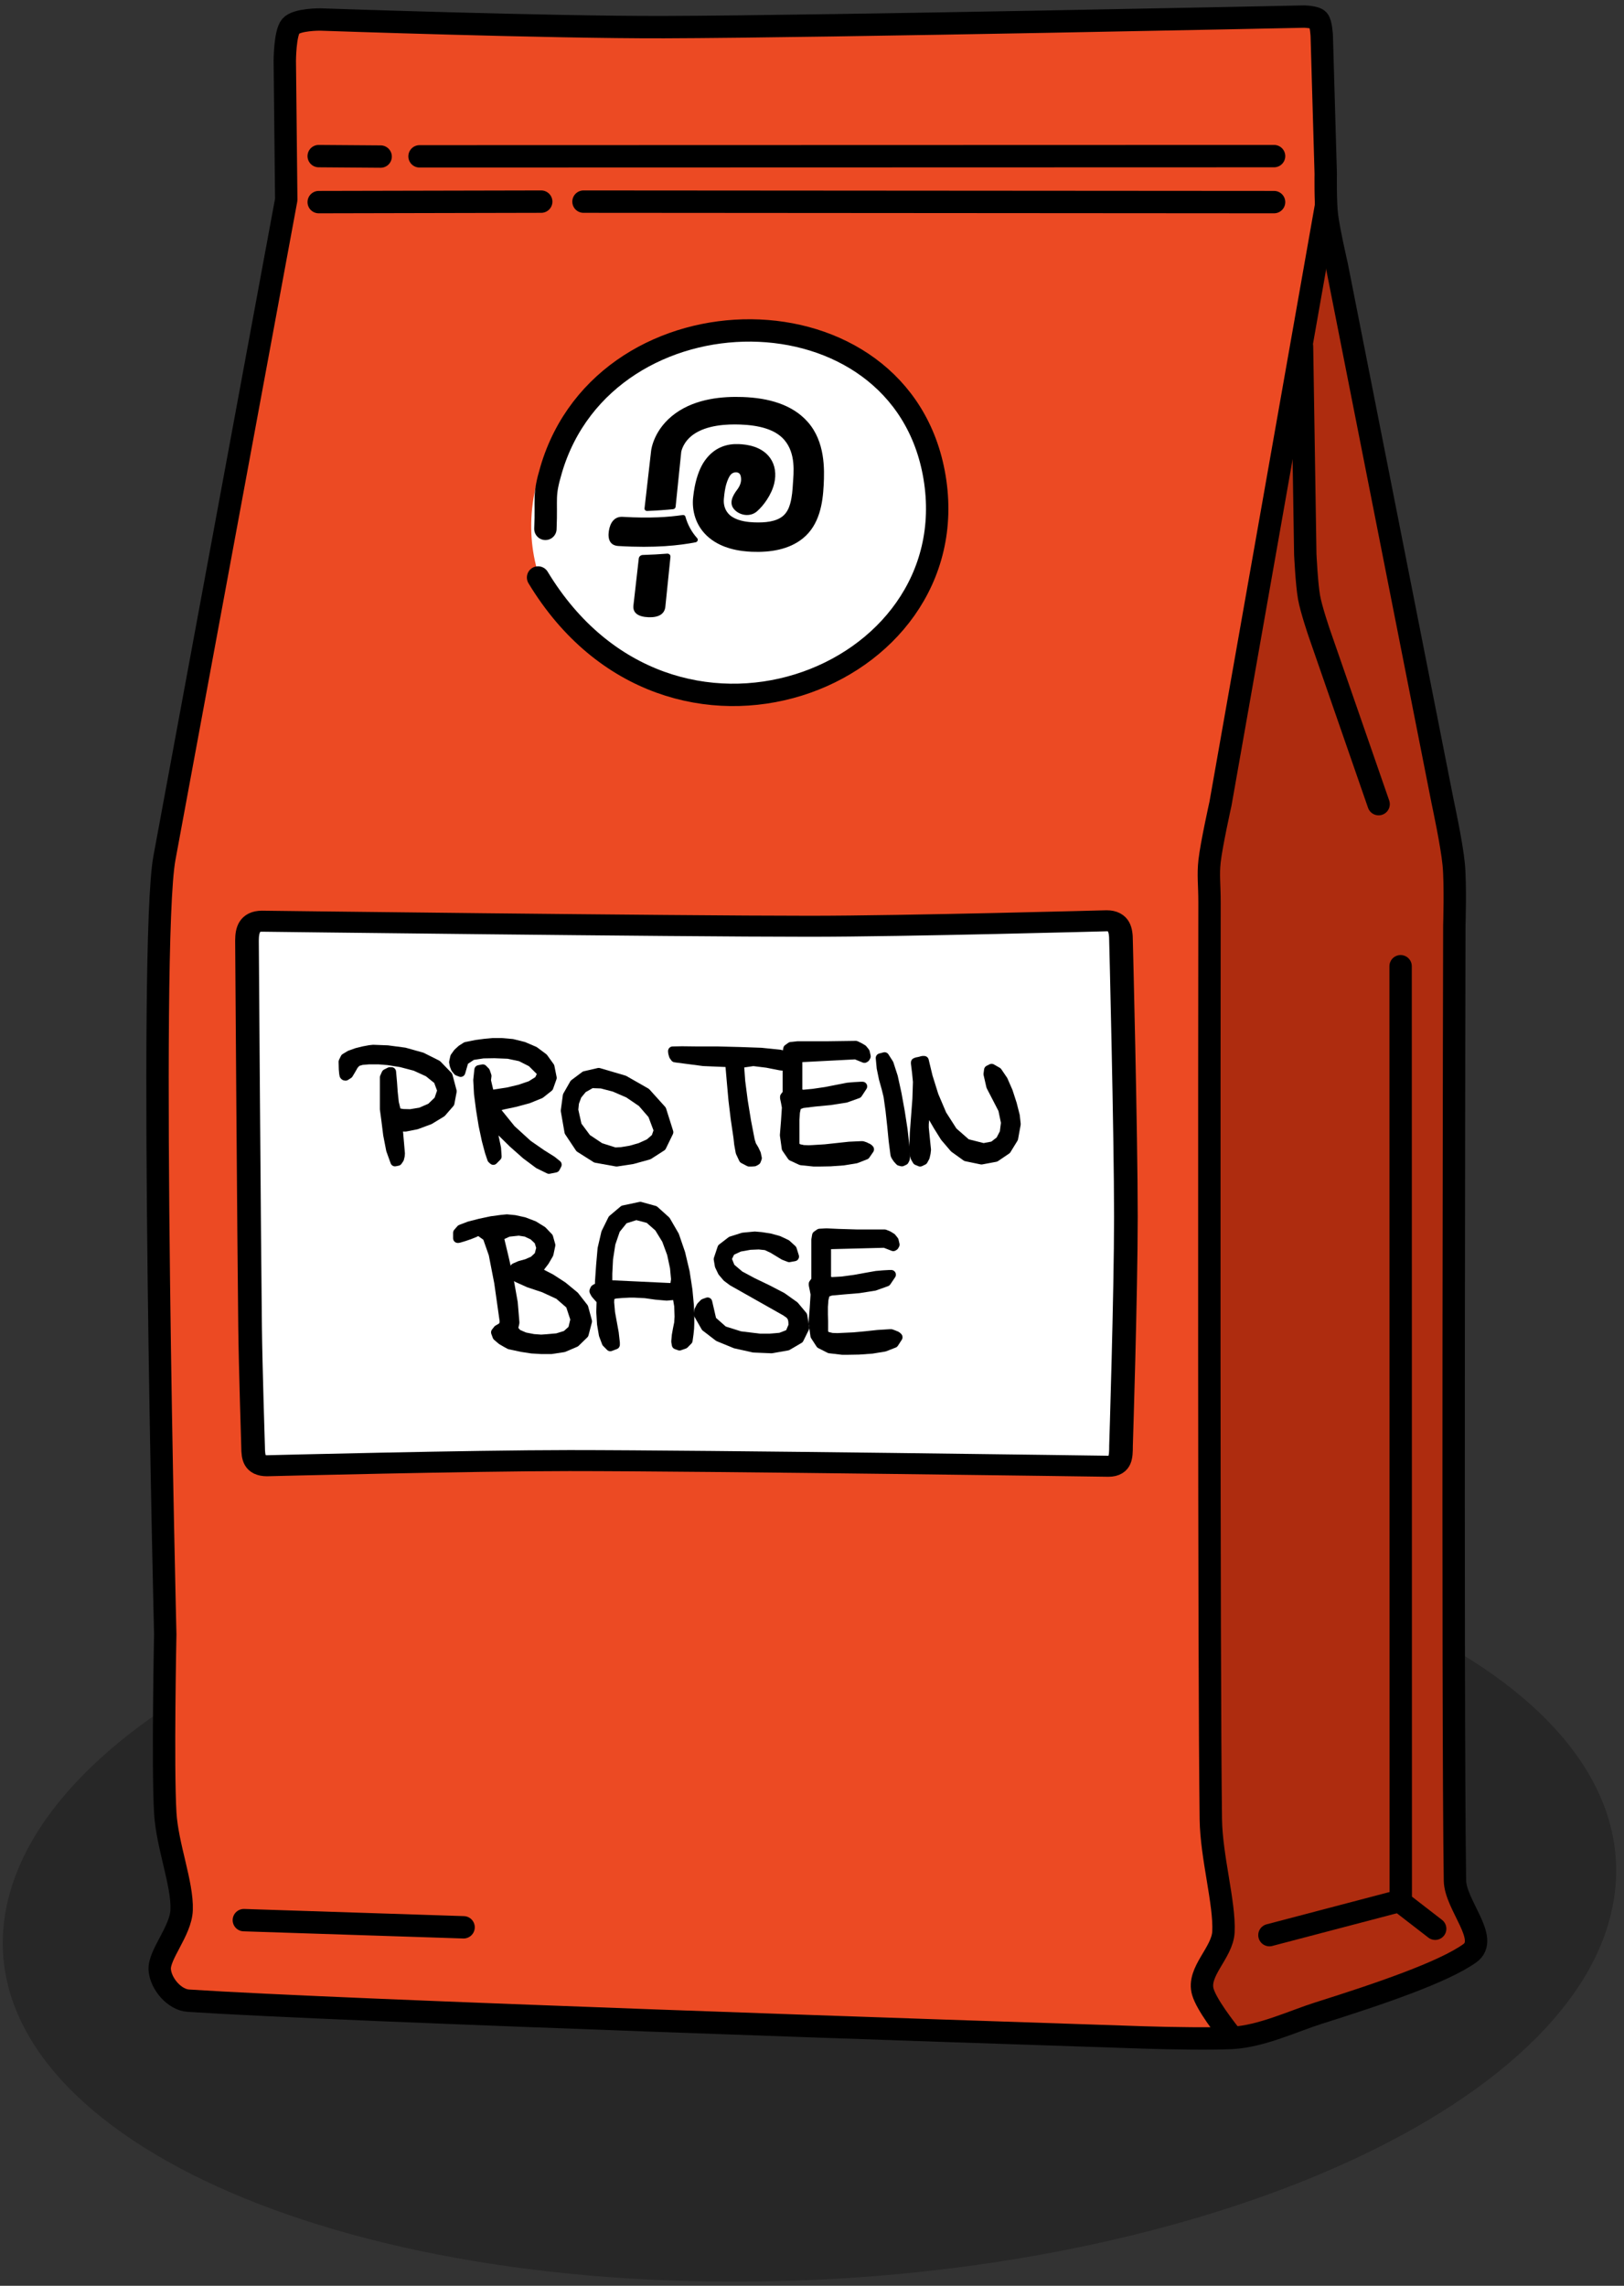
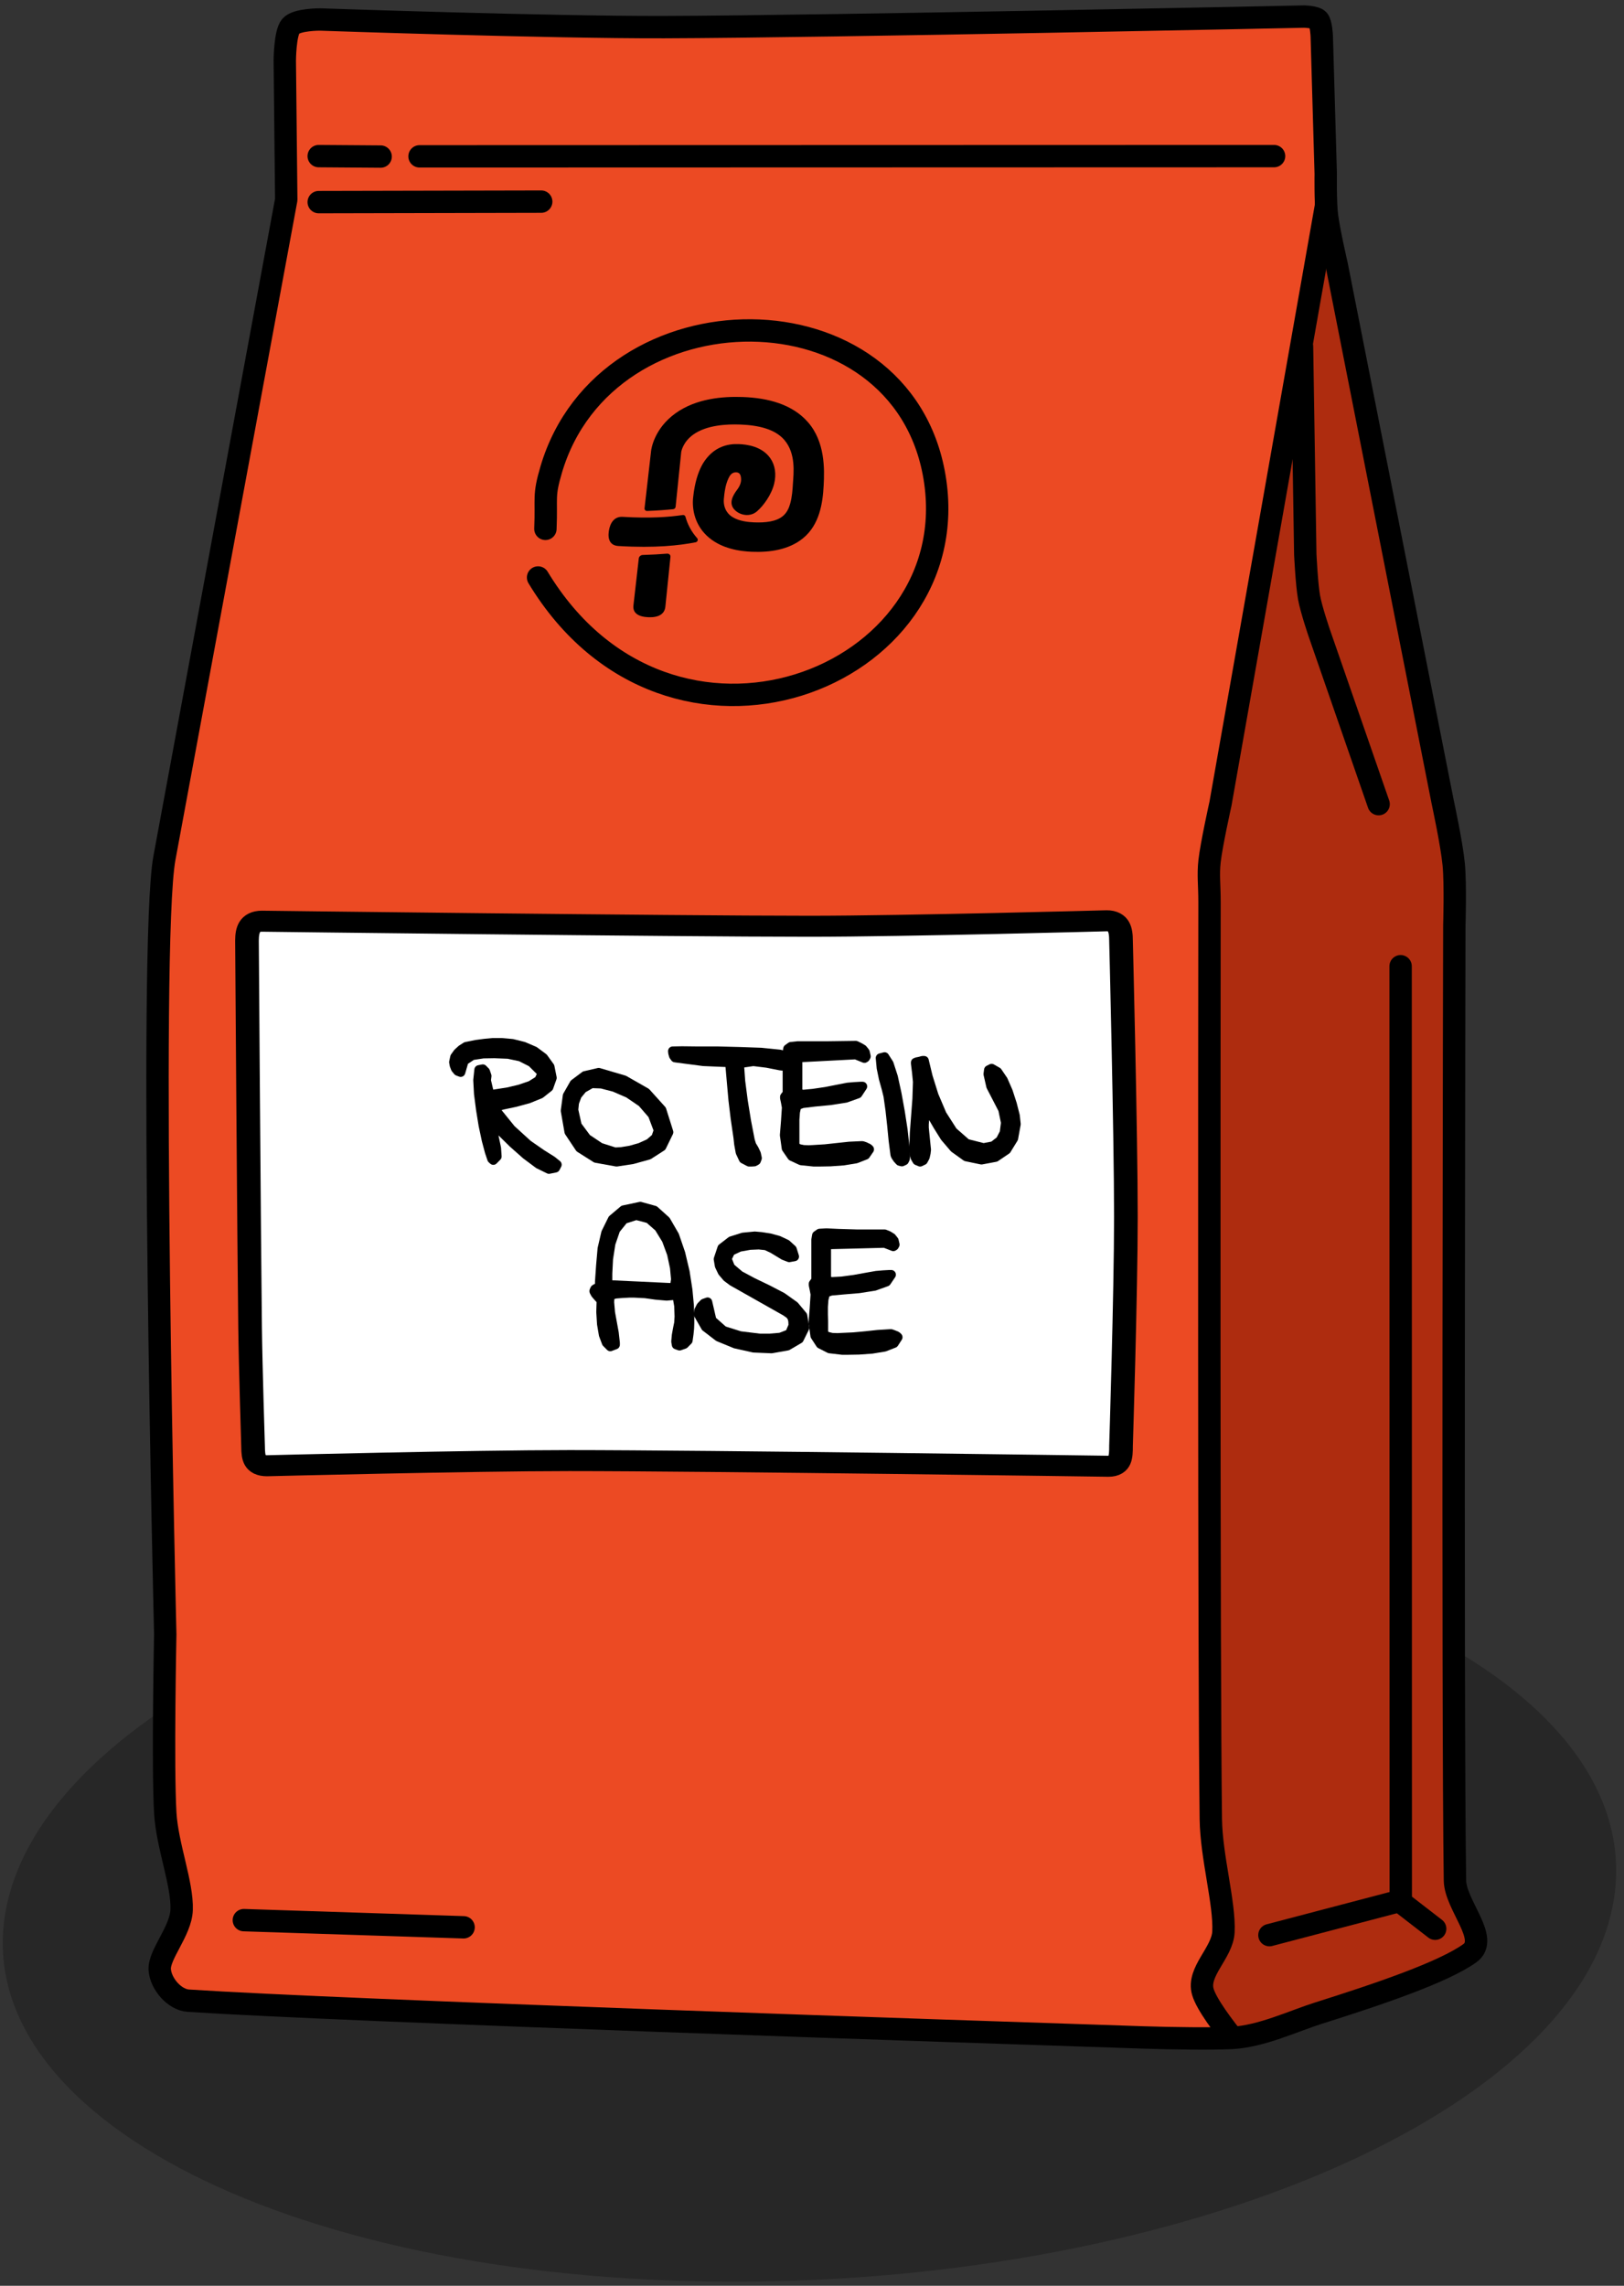
<svg xmlns="http://www.w3.org/2000/svg" width="100%" height="100%" viewBox="0 0 508 715" version="1.1" xml:space="preserve" style="fill-rule:evenodd;clip-rule:evenodd;stroke-linecap:round;stroke-linejoin:round;stroke-miterlimit:1.5;">
  <rect x="0" y="0" width="508" height="715" fill="#333333" stroke="none" />
  <g id="Artboard1" transform="matrix(1.171,0,0,1.112,-350.887,-228.423)">
    <rect x="299.711" y="205.43" width="433.266" height="642.732" style="fill:none;" />
    <g transform="matrix(0.882,0,0,1.013,256.293,126.451)">
      <g transform="matrix(1,-2.61631e-17,1.34111e-17,1.331,2.204,-207.673)">
        <path d="M315.709,532.645C447.545,532.645 544.655,567.562 535.883,610.179C526.696,654.816 405.465,690.789 268.379,690.617C131.688,690.445 32.286,654.391 49.792,609.877C66.512,567.363 184.274,532.645 315.709,532.645Z" style="fill-opacity:0.24;" />
      </g>
    </g>
    <g transform="matrix(0.854,0,0,0.899,74.408,21.065)">
      <path d="M315.436,716.439C315.436,716.439 310.163,500.645 315.178,473.535C320.958,442.285 353.284,267.53 353.284,267.53L352.827,224.123C352.827,224.123 352.845,215.412 354.696,213.253C356.548,211.093 363.938,211.165 363.938,211.165C363.938,211.165 435.643,213.656 471.509,213.55C522.787,213.398 671.609,210.252 671.609,210.252C671.609,210.252 675.162,210.301 676.092,211.313C677.021,212.325 677.185,216.324 677.185,216.324L678.432,259.434C678.432,259.434 678.289,268.152 678.809,272.467C679.384,277.238 681.884,288.057 681.884,288.057L715.016,456.004C715.016,456.004 717.861,469.151 718.468,475.573C719.062,481.865 718.658,494.532 718.658,494.532C718.658,494.532 718.046,739.839 718.851,793.457C718.967,801.204 729.789,811.725 723.488,816.235C715.182,822.179 695.117,828.987 676.085,834.992C668.425,837.409 658.296,842.253 649.112,842.724C643.137,843.031 630.202,842.862 621.43,842.574C565.658,840.744 370.951,834.249 322.67,831.071C318.288,830.783 314.036,825.789 313.712,821.409C313.361,816.671 320.329,809.299 320.564,802.645C320.853,794.474 316.054,782.597 315.447,772.385C314.592,758.017 315.436,716.439 315.436,716.439Z" style="fill:rgb(236,74,35);" />
      <clipPath id="_clip1">
        <path d="M315.436,716.439C315.436,716.439 310.163,500.645 315.178,473.535C320.958,442.285 353.284,267.53 353.284,267.53L352.827,224.123C352.827,224.123 352.845,215.412 354.696,213.253C356.548,211.093 363.938,211.165 363.938,211.165C363.938,211.165 435.643,213.656 471.509,213.55C522.787,213.398 671.609,210.252 671.609,210.252C671.609,210.252 675.162,210.301 676.092,211.313C677.021,212.325 677.185,216.324 677.185,216.324L678.432,259.434C678.432,259.434 678.289,268.152 678.809,272.467C679.384,277.238 681.884,288.057 681.884,288.057L715.016,456.004C715.016,456.004 717.861,469.151 718.468,475.573C719.062,481.865 718.658,494.532 718.658,494.532C718.658,494.532 718.046,739.839 718.851,793.457C718.967,801.204 729.789,811.725 723.488,816.235C715.182,822.179 695.117,828.987 676.085,834.992C668.425,837.409 658.296,842.253 649.112,842.724C643.137,843.031 630.202,842.862 621.43,842.574C565.658,840.744 370.951,834.249 322.67,831.071C318.288,830.783 314.036,825.789 313.712,821.409C313.361,816.671 320.329,809.299 320.564,802.645C320.853,794.474 316.054,782.597 315.447,772.385C314.592,758.017 315.436,716.439 315.436,716.439Z" />
      </clipPath>
      <g clip-path="url(#_clip1)">
        <path d="M682.994,248.151L639.719,474.742L642.424,777.568L646.54,810.815L637.363,827.216L665.678,877.63L875.312,842.887L775.457,289.28L682.994,248.151Z" style="fill:rgb(174,44,15);" />
        <path d="M678.56,269.195L645.516,456.512C645.516,456.512 642.667,469.331 642.095,474.487C641.607,478.878 642.086,481.88 642.08,487.45C642.029,531.37 641.846,724.679 642.489,774.275C642.642,786.094 646.853,800.502 646.44,809.513C646.136,816.14 638.11,821.99 640.009,828.345C642.301,836.019 660.195,855.553 660.195,855.553" style="fill:none;stroke:black;stroke-width:7px;" />
        <path d="M340.022,805.872L408.754,808.11" style="fill:none;stroke:black;stroke-width:7px;" />
        <path d="M363.438,253.912L382.809,254.054" style="fill:none;stroke:black;stroke-width:7px;" />
        <path d="M394.974,253.983L662.271,253.912" style="fill:none;stroke:black;stroke-width:7px;" />
        <path d="M363.438,268.304L433.038,268.155" style="fill:none;stroke:black;stroke-width:7px;" />
-         <path d="M446.264,268.155L662.271,268.304" style="fill:none;stroke:black;stroke-width:7px;" />
        <path d="M701.852,507.397L701.902,800.239L712.664,808.561" style="fill:none;stroke:black;stroke-width:7px;" />
        <path d="M660.82,810.564L701.852,799.787" style="fill:none;stroke:black;stroke-width:7px;" />
        <path d="M694.973,456.68L676.399,403.107C676.399,403.107 673.88,395.751 673.204,391.938C672.477,387.837 672.034,378.499 672.034,378.499L671.015,313.505" style="fill:none;stroke:black;stroke-width:7px;" />
        <g>
          <g transform="matrix(0.999,0.036,-0.036,0.999,4.545,-28.624)">
-             <path d="M504.896,319.211C538.197,319.099 564.535,344.294 565.348,374.781C566.252,408.672 535.596,435.66 499.094,435.206C463.034,434.757 435.772,407.685 439.982,374.226C443.77,344.115 471.992,319.322 504.896,319.211Z" style="fill:white;" />
-           </g>
+             </g>
          <g transform="matrix(0.393,0.014,-0.014,0.399,-701.94,273.368)">
            <path d="M3044.74,127.439C3050.21,130.582 3057.68,130.987 3061.97,131.009C3071.03,131.054 3079.43,129.843 3084.6,125.435C3088.01,122.535 3089.43,118.594 3090.22,115.47C3091.59,110.142 3091.74,104.112 3091.86,99.888C3092.1,91.151 3093.55,75.933 3083.75,65.528C3076.15,57.465 3063.1,54.791 3048.39,54.778C3037.96,54.769 3021.74,55.949 3011.18,64.032C3003.5,69.907 3002.28,77.144 3002.2,77.919L3002.19,78.013C3001.21,92.349 3000.24,106.686 2999.26,121.023C2999.2,121.957 2998.37,122.814 2997.34,122.955C2991.66,123.72 2984.67,124.488 2976.76,125.06C2976.62,125.07 2975.82,125.128 2975.17,124.532C2975.08,124.446 2974.53,123.937 2974.6,123.061C2975.8,108.084 2977,93.108 2978.2,78.131C2978.29,76.525 2979.91,60.429 2996.65,47.704C3012.77,35.456 3034.03,33.154 3049.47,33.149C3069.82,33.143 3089.17,37.498 3102.04,50.97C3116.33,65.926 3116.57,87.292 3116.36,99.971C3116.14,113.96 3114.21,131.109 3101.31,142.185C3090.52,151.447 3075.6,154.201 3060.98,154.11C3057.42,154.087 3050.58,153.85 3043.48,152.071C3039.39,151.046 3032.72,148.905 3026.61,144.209C3014.97,135.257 3012.31,122.446 3012.91,113.451C3013.11,110.383 3013.49,107.187 3013.91,104.599C3015.38,95.685 3017.97,88.845 3021.16,84.071C3028.72,72.759 3039.02,70.114 3047.64,70.141C3054.35,70.162 3066.22,71.254 3073.16,80.296C3077.22,85.589 3078.54,92.674 3076.95,100.189C3075.1,108.949 3069.11,117.707 3064.02,122.343C3058.75,127.139 3050.55,126.036 3046.02,121.498C3041.2,116.664 3044.43,110.532 3047.63,106.018C3048.53,104.76 3050.83,101.335 3050.54,97.506C3050.27,93.911 3049.1,92.356 3046.49,92.32C3042.87,92.271 3041.39,95.196 3040.5,97.192C3039.09,100.364 3038.47,103.793 3038.31,104.687C3037.67,108.263 3037.47,112.119 3037.39,113.55C3037.17,117.562 3038.33,122.746 3042.92,126.238C3043.06,126.344 3043.76,126.882 3044.74,127.439ZM2993.81,157.942C2993.98,157.923 2994.98,157.806 2995.81,158.533C2995.93,158.637 2996.64,159.26 2996.56,160.357C2995.68,173.409 2994.79,186.461 2993.9,199.513C2993.49,205.443 2988.71,208.293 2980.66,208.252C2972.83,208.213 2967.99,205.483 2968.49,199.396C2969.47,187.084 2970.45,174.773 2971.43,162.461C2971.55,160.999 2972.86,159.766 2974.43,159.666C2981.39,159.215 2988.03,158.605 2993.81,157.942ZM3017.28,144.992C3017.76,145.477 3017.93,146.224 3017.7,146.889C3017.47,147.54 3016.86,148.09 3016.12,148.264C3003.44,151.126 2984.35,154.038 2954.85,153.307C2948.33,153.146 2946.07,148.51 2946.87,141.779C2947.64,135.302 2950.86,130.196 2957.48,130.351C2979.51,130.869 2994.19,129.223 3005.19,127.25C3006.15,127.073 3007.07,127.612 3007.33,128.432C3009.23,134.42 3012.52,140.137 3017.28,144.992Z" />
          </g>
        </g>
        <path d="M434.348,370.542C434.768,360.438 433.664,360.447 436.158,352.003C453.349,293.787 545.874,293.31 556.067,354.363C566.658,417.806 473.214,453.879 432.055,385.758" style="fill:none;stroke:black;stroke-width:7px;" />
        <g transform="matrix(0.934,0,0,0.83,30.713,87.017)">
          <path d="M624.928,496.822C624.928,496.822 626.56,569.214 626.56,600.957C626.56,629.738 624.928,687.282 624.928,687.282C624.928,691.422 624.82,694.981 620.732,694.981C620.732,694.981 486.458,692.844 440.141,692.844C407.423,692.844 338.897,694.791 338.897,694.791C334.809,694.791 334.262,691.836 334.262,687.697C334.262,687.697 333.415,657.643 333.254,642.612C332.913,610.8 332.216,496.822 332.216,496.822C332.216,492.683 333.147,489.502 337.234,489.502C337.234,489.502 474.241,491.411 520.557,491.411C552.887,491.411 620.128,489.343 620.128,489.343C624.216,489.343 624.928,492.683 624.928,496.822Z" style="fill:white;stroke:black;stroke-width:7.92px;" />
        </g>
        <g transform="matrix(0.922,0,0,0.935,38.008,26.258)">
          <g transform="matrix(1.302,0,0,1.302,-112.858,-176.86)">
            <g>
              <g transform="matrix(48,0,0,48,363.195,581.3)">
-                 <path d="M0.301,-0L0.278,-0.063L0.262,-0.144L0.252,-0.223L0.244,-0.282L0.244,-0.451L0.253,-0.471L0.273,-0.481L0.282,-0.481L0.287,-0.426L0.291,-0.371L0.297,-0.316L0.31,-0.263L0.344,-0.257L0.385,-0.256L0.44,-0.265L0.496,-0.289L0.538,-0.329L0.556,-0.381L0.535,-0.437L0.482,-0.479L0.411,-0.511L0.334,-0.531L0.264,-0.542L0.214,-0.546L0.193,-0.546L0.158,-0.546L0.121,-0.543L0.094,-0.535L0.078,-0.518L0.063,-0.492L0.049,-0.469L0.033,-0.459L0.031,-0.459L0.028,-0.46L0.025,-0.463L0.023,-0.473L0.021,-0.495L0.02,-0.535L0.03,-0.555L0.057,-0.571L0.094,-0.584L0.131,-0.593L0.164,-0.599L0.183,-0.601L0.261,-0.598L0.353,-0.586L0.447,-0.56L0.53,-0.519L0.589,-0.459L0.611,-0.377L0.599,-0.314L0.554,-0.263L0.489,-0.224L0.418,-0.198L0.357,-0.186L0.319,-0.188L0.318,-0.179L0.324,-0.112L0.33,-0.044L0.329,-0.032L0.325,-0.016L0.316,-0.003L0.301,-0Z" style="fill-rule:nonzero;stroke:black;stroke-width:0.05px;stroke-linecap:butt;stroke-miterlimit:2;" />
-               </g>
+                 </g>
              <g transform="matrix(48,0,0,48,393.335,581.3)">
                <path d="M0.194,-0.22L0.21,-0.138L0.224,-0.072L0.227,-0.028L0.207,-0.008L0.199,-0.015L0.186,-0.053L0.169,-0.116L0.152,-0.195L0.138,-0.28L0.127,-0.364L0.123,-0.437L0.129,-0.492L0.15,-0.496L0.164,-0.482L0.172,-0.459L0.169,-0.435L0.178,-0.397L0.184,-0.373L0.189,-0.358L0.229,-0.364L0.287,-0.373L0.351,-0.388L0.41,-0.408L0.454,-0.435L0.471,-0.47L0.47,-0.475L0.47,-0.478L0.415,-0.532L0.355,-0.562L0.288,-0.576L0.213,-0.579L0.152,-0.578L0.092,-0.569L0.048,-0.54L0.03,-0.479L0.014,-0.485L0.002,-0.499L-0.005,-0.517L-0.008,-0.533L-0.002,-0.56L0.014,-0.582L0.035,-0.601L0.059,-0.616L0.114,-0.627L0.16,-0.633L0.203,-0.637L0.252,-0.637L0.31,-0.632L0.371,-0.617L0.43,-0.592L0.479,-0.556L0.514,-0.508L0.526,-0.449L0.508,-0.399L0.462,-0.363L0.397,-0.337L0.326,-0.318L0.259,-0.304L0.208,-0.29L0.304,-0.173L0.394,-0.092L0.47,-0.04L0.525,-0.006L0.553,0.016L0.544,0.033L0.509,0.04L0.453,0.013L0.385,-0.037L0.314,-0.099L0.247,-0.164L0.194,-0.22Z" style="fill-rule:nonzero;stroke:black;stroke-width:0.05px;stroke-linecap:butt;stroke-miterlimit:2;" />
              </g>
              <g transform="matrix(48,0,0,48,421.132,581.3)">
                <path d="M0.019,-0.273L0.03,-0.353L0.067,-0.417L0.125,-0.46L0.2,-0.477L0.338,-0.437L0.457,-0.37L0.542,-0.277L0.58,-0.158L0.542,-0.081L0.471,-0.036L0.383,-0.012L0.297,0.001L0.185,-0.019L0.097,-0.074L0.039,-0.16L0.019,-0.273ZM0.064,-0.277L0.083,-0.193L0.135,-0.124L0.208,-0.076L0.288,-0.051L0.324,-0.053L0.373,-0.061L0.426,-0.076L0.475,-0.098L0.51,-0.128L0.524,-0.168L0.492,-0.252L0.435,-0.317L0.362,-0.366L0.285,-0.399L0.215,-0.417L0.161,-0.419L0.113,-0.392L0.083,-0.356L0.068,-0.316L0.064,-0.277Z" style="fill-rule:nonzero;stroke:black;stroke-width:0.05px;stroke-linecap:butt;stroke-miterlimit:2;" />
              </g>
              <g transform="matrix(48,0,0,48,450.382,581.3)">
                <path d="M0.302,-0.531L0.159,-0.537L0.019,-0.555L0.005,-0.557L-0.003,-0.568L-0.007,-0.582L-0.008,-0.592L0.043,-0.593L0.129,-0.592L0.238,-0.592L0.357,-0.589L0.472,-0.585L0.572,-0.575L0.641,-0.56L0.666,-0.536L0.663,-0.517L0.648,-0.506L0.576,-0.514L0.504,-0.528L0.43,-0.537L0.354,-0.526L0.361,-0.43L0.375,-0.324L0.393,-0.215L0.413,-0.113L0.421,-0.088L0.435,-0.065L0.446,-0.042L0.451,-0.019L0.446,-0.006L0.435,-0L0.42,0.001L0.407,0.001L0.376,-0.015L0.359,-0.051L0.351,-0.094L0.347,-0.13L0.332,-0.231L0.32,-0.329L0.311,-0.428L0.302,-0.531Z" style="fill-rule:nonzero;stroke:black;stroke-width:0.05px;stroke-linecap:butt;stroke-miterlimit:2;" />
              </g>
              <g transform="matrix(48,0,0,48,478.273,581.3)">
                <path d="M0.092,-0.557L0.085,-0.558L0.09,-0.544L0.09,-0.367L0.118,-0.36L0.173,-0.365L0.242,-0.375L0.309,-0.388L0.361,-0.398L0.384,-0.4L0.395,-0.401L0.431,-0.403L0.442,-0.403L0.416,-0.364L0.351,-0.341L0.267,-0.328L0.182,-0.32L0.115,-0.312L0.085,-0.301L0.077,-0.266L0.074,-0.226L0.074,-0.186L0.074,-0.151L0.074,-0.085L0.092,-0.07L0.121,-0.064L0.15,-0.063L0.172,-0.064L0.238,-0.068L0.304,-0.075L0.37,-0.082L0.436,-0.085L0.441,-0.085L0.456,-0.08L0.463,-0.076L0.469,-0.074L0.475,-0.07L0.479,-0.066L0.458,-0.036L0.406,-0.016L0.338,-0.005L0.267,-0L0.208,0.001L0.177,0.001L0.108,-0.006L0.058,-0.029L0.028,-0.072L0.018,-0.142L0.024,-0.216L0.029,-0.291L0.024,-0.318L0.019,-0.341L0.019,-0.347L0.033,-0.365L0.033,-0.581L0.036,-0.604L0.053,-0.616L0.09,-0.62L0.155,-0.62L0.257,-0.62L0.405,-0.622L0.424,-0.613L0.443,-0.602L0.456,-0.586L0.461,-0.564L0.457,-0.557L0.452,-0.554L0.405,-0.573L0.092,-0.557Z" style="fill-rule:nonzero;stroke:black;stroke-width:0.05px;stroke-linecap:butt;stroke-miterlimit:2;" />
              </g>
              <g transform="matrix(48,0,0,48,503.445,581.3)">
                <path d="M0.094,-0.037L0.084,-0.113L0.076,-0.194L0.067,-0.275L0.056,-0.352L0.046,-0.392L0.031,-0.445L0.019,-0.502L0.014,-0.555L0.037,-0.561L0.061,-0.524L0.084,-0.454L0.104,-0.364L0.122,-0.266L0.137,-0.17L0.146,-0.091L0.15,-0.039L0.15,-0.027L0.149,-0.016L0.144,-0.006L0.131,0L0.119,-0.003L0.107,-0.016L0.098,-0.029L0.094,-0.037Z" style="fill-rule:nonzero;stroke:black;stroke-width:0.05px;stroke-linecap:butt;stroke-miterlimit:2;" />
              </g>
              <g transform="matrix(48,0,0,48,511.507,581.3)">
                <path d="M0.028,-0.06L0.031,-0.152L0.038,-0.245L0.045,-0.336L0.048,-0.428L0.043,-0.478L0.037,-0.526L0.037,-0.531L0.045,-0.534L0.056,-0.536L0.068,-0.539L0.074,-0.541L0.084,-0.541L0.105,-0.455L0.137,-0.354L0.181,-0.252L0.24,-0.161L0.314,-0.097L0.406,-0.074L0.459,-0.084L0.497,-0.113L0.519,-0.155L0.526,-0.209L0.511,-0.28L0.478,-0.343L0.446,-0.404L0.431,-0.469L0.434,-0.491L0.45,-0.499L0.482,-0.481L0.513,-0.436L0.54,-0.375L0.562,-0.308L0.578,-0.246L0.583,-0.201L0.569,-0.125L0.531,-0.064L0.471,-0.024L0.395,-0.01L0.312,-0.027L0.247,-0.073L0.196,-0.132L0.158,-0.192L0.131,-0.238L0.113,-0.256L0.094,-0.247L0.086,-0.226L0.084,-0.201L0.084,-0.181L0.09,-0.122L0.096,-0.064L0.094,-0.047L0.089,-0.025L0.079,-0.007L0.062,0.001L0.045,-0.006L0.035,-0.023L0.03,-0.042L0.028,-0.06Z" style="fill-rule:nonzero;stroke:black;stroke-width:0.05px;stroke-linecap:butt;stroke-miterlimit:2;" />
              </g>
              <g transform="matrix(48,0,0,48,393.031,629.3)">
-                 <path d="M0.302,-0.02L0.287,-0.028L0.259,-0.044L0.234,-0.065L0.226,-0.086L0.238,-0.101L0.254,-0.11L0.269,-0.121L0.273,-0.144L0.243,-0.353L0.213,-0.505L0.18,-0.598L0.136,-0.629L0.131,-0.629L0.11,-0.619L0.082,-0.608L0.052,-0.598L0.028,-0.591L0.023,-0.59L0.02,-0.59L0.02,-0.619L0.037,-0.638L0.082,-0.655L0.141,-0.67L0.203,-0.683L0.256,-0.69L0.287,-0.693L0.329,-0.689L0.38,-0.678L0.433,-0.658L0.479,-0.63L0.513,-0.595L0.525,-0.553L0.515,-0.506L0.492,-0.467L0.468,-0.436L0.458,-0.411L0.477,-0.399L0.526,-0.374L0.59,-0.333L0.654,-0.281L0.704,-0.218L0.724,-0.145L0.706,-0.077L0.659,-0.032L0.595,-0.005L0.529,0.005L0.472,0.005L0.422,0.002L0.369,-0.006L0.302,-0.02ZM0.33,-0.138L0.322,-0.103L0.344,-0.078L0.384,-0.061L0.431,-0.052L0.473,-0.049L0.503,-0.051L0.56,-0.056L0.609,-0.071L0.644,-0.102L0.657,-0.156L0.631,-0.234L0.569,-0.287L0.488,-0.324L0.406,-0.351L0.343,-0.379L0.319,-0.415L0.33,-0.432L0.358,-0.444L0.395,-0.454L0.432,-0.47L0.461,-0.497L0.472,-0.539L0.46,-0.577L0.43,-0.605L0.391,-0.623L0.352,-0.629L0.295,-0.623L0.244,-0.6L0.271,-0.489L0.299,-0.367L0.321,-0.245L0.33,-0.138Z" style="fill-rule:nonzero;stroke:black;stroke-width:0.05px;stroke-linecap:butt;stroke-miterlimit:2;" />
-               </g>
+                 </g>
              <g transform="matrix(48,0,0,48,428.609,629.3)">
                <path d="M0.463,-0.037L0.466,-0.07L0.472,-0.103L0.479,-0.137L0.481,-0.171L0.479,-0.228L0.469,-0.286L0.413,-0.281L0.355,-0.286L0.297,-0.294L0.238,-0.297L0.21,-0.297L0.171,-0.295L0.134,-0.292L0.115,-0.286L0.105,-0.277L0.104,-0.265L0.103,-0.247L0.108,-0.191L0.118,-0.137L0.128,-0.083L0.134,-0.03L0.134,-0.02L0.107,-0.01L0.086,-0.031L0.07,-0.073L0.06,-0.131L0.056,-0.195L0.058,-0.258L0.05,-0.266L0.038,-0.279L0.026,-0.293L0.019,-0.306L0.019,-0.308L0.023,-0.317L0.031,-0.322L0.041,-0.325L0.049,-0.332L0.049,-0.358L0.055,-0.444L0.063,-0.534L0.083,-0.619L0.119,-0.691L0.179,-0.741L0.27,-0.76L0.347,-0.739L0.409,-0.684L0.456,-0.604L0.489,-0.509L0.513,-0.409L0.528,-0.313L0.536,-0.23L0.538,-0.167L0.538,-0.135L0.537,-0.107L0.534,-0.078L0.529,-0.043L0.509,-0.023L0.483,-0.014L0.466,-0.02L0.463,-0.037ZM0.437,-0.325L0.445,-0.325L0.452,-0.33L0.458,-0.344L0.462,-0.37L0.456,-0.433L0.44,-0.507L0.412,-0.582L0.371,-0.648L0.317,-0.695L0.248,-0.713L0.181,-0.692L0.136,-0.637L0.11,-0.562L0.097,-0.479L0.093,-0.401L0.093,-0.341L0.437,-0.325Z" style="fill-rule:nonzero;stroke:black;stroke-width:0.05px;stroke-linecap:butt;stroke-miterlimit:2;" />
              </g>
              <g transform="matrix(48,0,0,48,455.609,629.3)">
                <path d="M0.022,-0.184L0.026,-0.204L0.037,-0.225L0.053,-0.241L0.073,-0.248L0.096,-0.15L0.159,-0.095L0.249,-0.067L0.357,-0.054L0.408,-0.054L0.468,-0.059L0.518,-0.078L0.537,-0.122L0.536,-0.146L0.532,-0.165L0.52,-0.182L0.497,-0.198L0.208,-0.359L0.178,-0.381L0.153,-0.41L0.137,-0.443L0.131,-0.478L0.151,-0.537L0.201,-0.575L0.265,-0.595L0.329,-0.601L0.364,-0.598L0.41,-0.591L0.458,-0.578L0.501,-0.558L0.532,-0.53L0.544,-0.492L0.516,-0.487L0.487,-0.498L0.457,-0.516L0.425,-0.535L0.39,-0.551L0.351,-0.555L0.303,-0.553L0.246,-0.543L0.198,-0.521L0.178,-0.48L0.197,-0.433L0.247,-0.391L0.319,-0.353L0.399,-0.315L0.477,-0.275L0.544,-0.228L0.589,-0.175L0.6,-0.111L0.57,-0.051L0.506,-0.014L0.42,0.001L0.323,-0.003L0.223,-0.025L0.132,-0.062L0.062,-0.115L0.022,-0.184Z" style="fill-rule:nonzero;stroke:black;stroke-width:0.05px;stroke-linecap:butt;stroke-miterlimit:2;" />
              </g>
              <g transform="matrix(48,0,0,48,485.75,629.3)">
                <path d="M0.092,-0.556L0.085,-0.557L0.09,-0.543L0.09,-0.364L0.118,-0.357L0.174,-0.36L0.242,-0.369L0.309,-0.381L0.361,-0.39L0.385,-0.392L0.396,-0.393L0.431,-0.395L0.442,-0.395L0.416,-0.357L0.351,-0.334L0.267,-0.321L0.182,-0.314L0.115,-0.308L0.085,-0.298L0.076,-0.263L0.073,-0.223L0.073,-0.182L0.074,-0.146L0.074,-0.08L0.091,-0.065L0.12,-0.058L0.15,-0.057L0.171,-0.058L0.237,-0.061L0.303,-0.067L0.369,-0.074L0.435,-0.078L0.441,-0.078L0.455,-0.073L0.462,-0.07L0.468,-0.068L0.474,-0.064L0.478,-0.06L0.457,-0.028L0.405,-0.008L0.337,0.003L0.266,0.008L0.207,0.009L0.176,0.009L0.107,0.001L0.057,-0.024L0.028,-0.068L0.018,-0.139L0.024,-0.214L0.029,-0.29L0.024,-0.316L0.019,-0.34L0.019,-0.346L0.033,-0.365L0.033,-0.582L0.037,-0.605L0.053,-0.616L0.09,-0.618L0.156,-0.615L0.258,-0.612L0.406,-0.612L0.426,-0.604L0.444,-0.593L0.457,-0.577L0.462,-0.556L0.458,-0.549L0.453,-0.546L0.406,-0.564L0.092,-0.556Z" style="fill-rule:nonzero;stroke:black;stroke-width:0.05px;stroke-linecap:butt;stroke-miterlimit:2;" />
              </g>
            </g>
          </g>
        </g>
      </g>
      <path d="M315.436,716.439C315.436,716.439 310.163,500.645 315.178,473.535C320.958,442.285 353.284,267.53 353.284,267.53L352.827,224.123C352.827,224.123 352.845,215.412 354.696,213.253C356.548,211.093 363.938,211.165 363.938,211.165C363.938,211.165 435.643,213.656 471.509,213.55C522.787,213.398 671.609,210.252 671.609,210.252C671.609,210.252 675.162,210.301 676.092,211.313C677.021,212.325 677.185,216.324 677.185,216.324L678.432,259.434C678.432,259.434 678.289,268.152 678.809,272.467C679.384,277.238 681.884,288.057 681.884,288.057L715.016,456.004C715.016,456.004 717.861,469.151 718.468,475.573C719.062,481.865 718.658,494.532 718.658,494.532C718.658,494.532 718.046,739.839 718.851,793.457C718.967,801.204 729.789,811.725 723.488,816.235C715.182,822.179 695.117,828.987 676.085,834.992C668.425,837.409 658.296,842.253 649.112,842.724C643.137,843.031 630.202,842.862 621.43,842.574C565.658,840.744 370.951,834.249 322.67,831.071C318.288,830.783 314.036,825.789 313.712,821.409C313.361,816.671 320.329,809.299 320.564,802.645C320.853,794.474 316.054,782.597 315.447,772.385C314.592,758.017 315.436,716.439 315.436,716.439Z" style="fill:none;stroke:black;stroke-width:7px;" />
    </g>
  </g>
</svg>